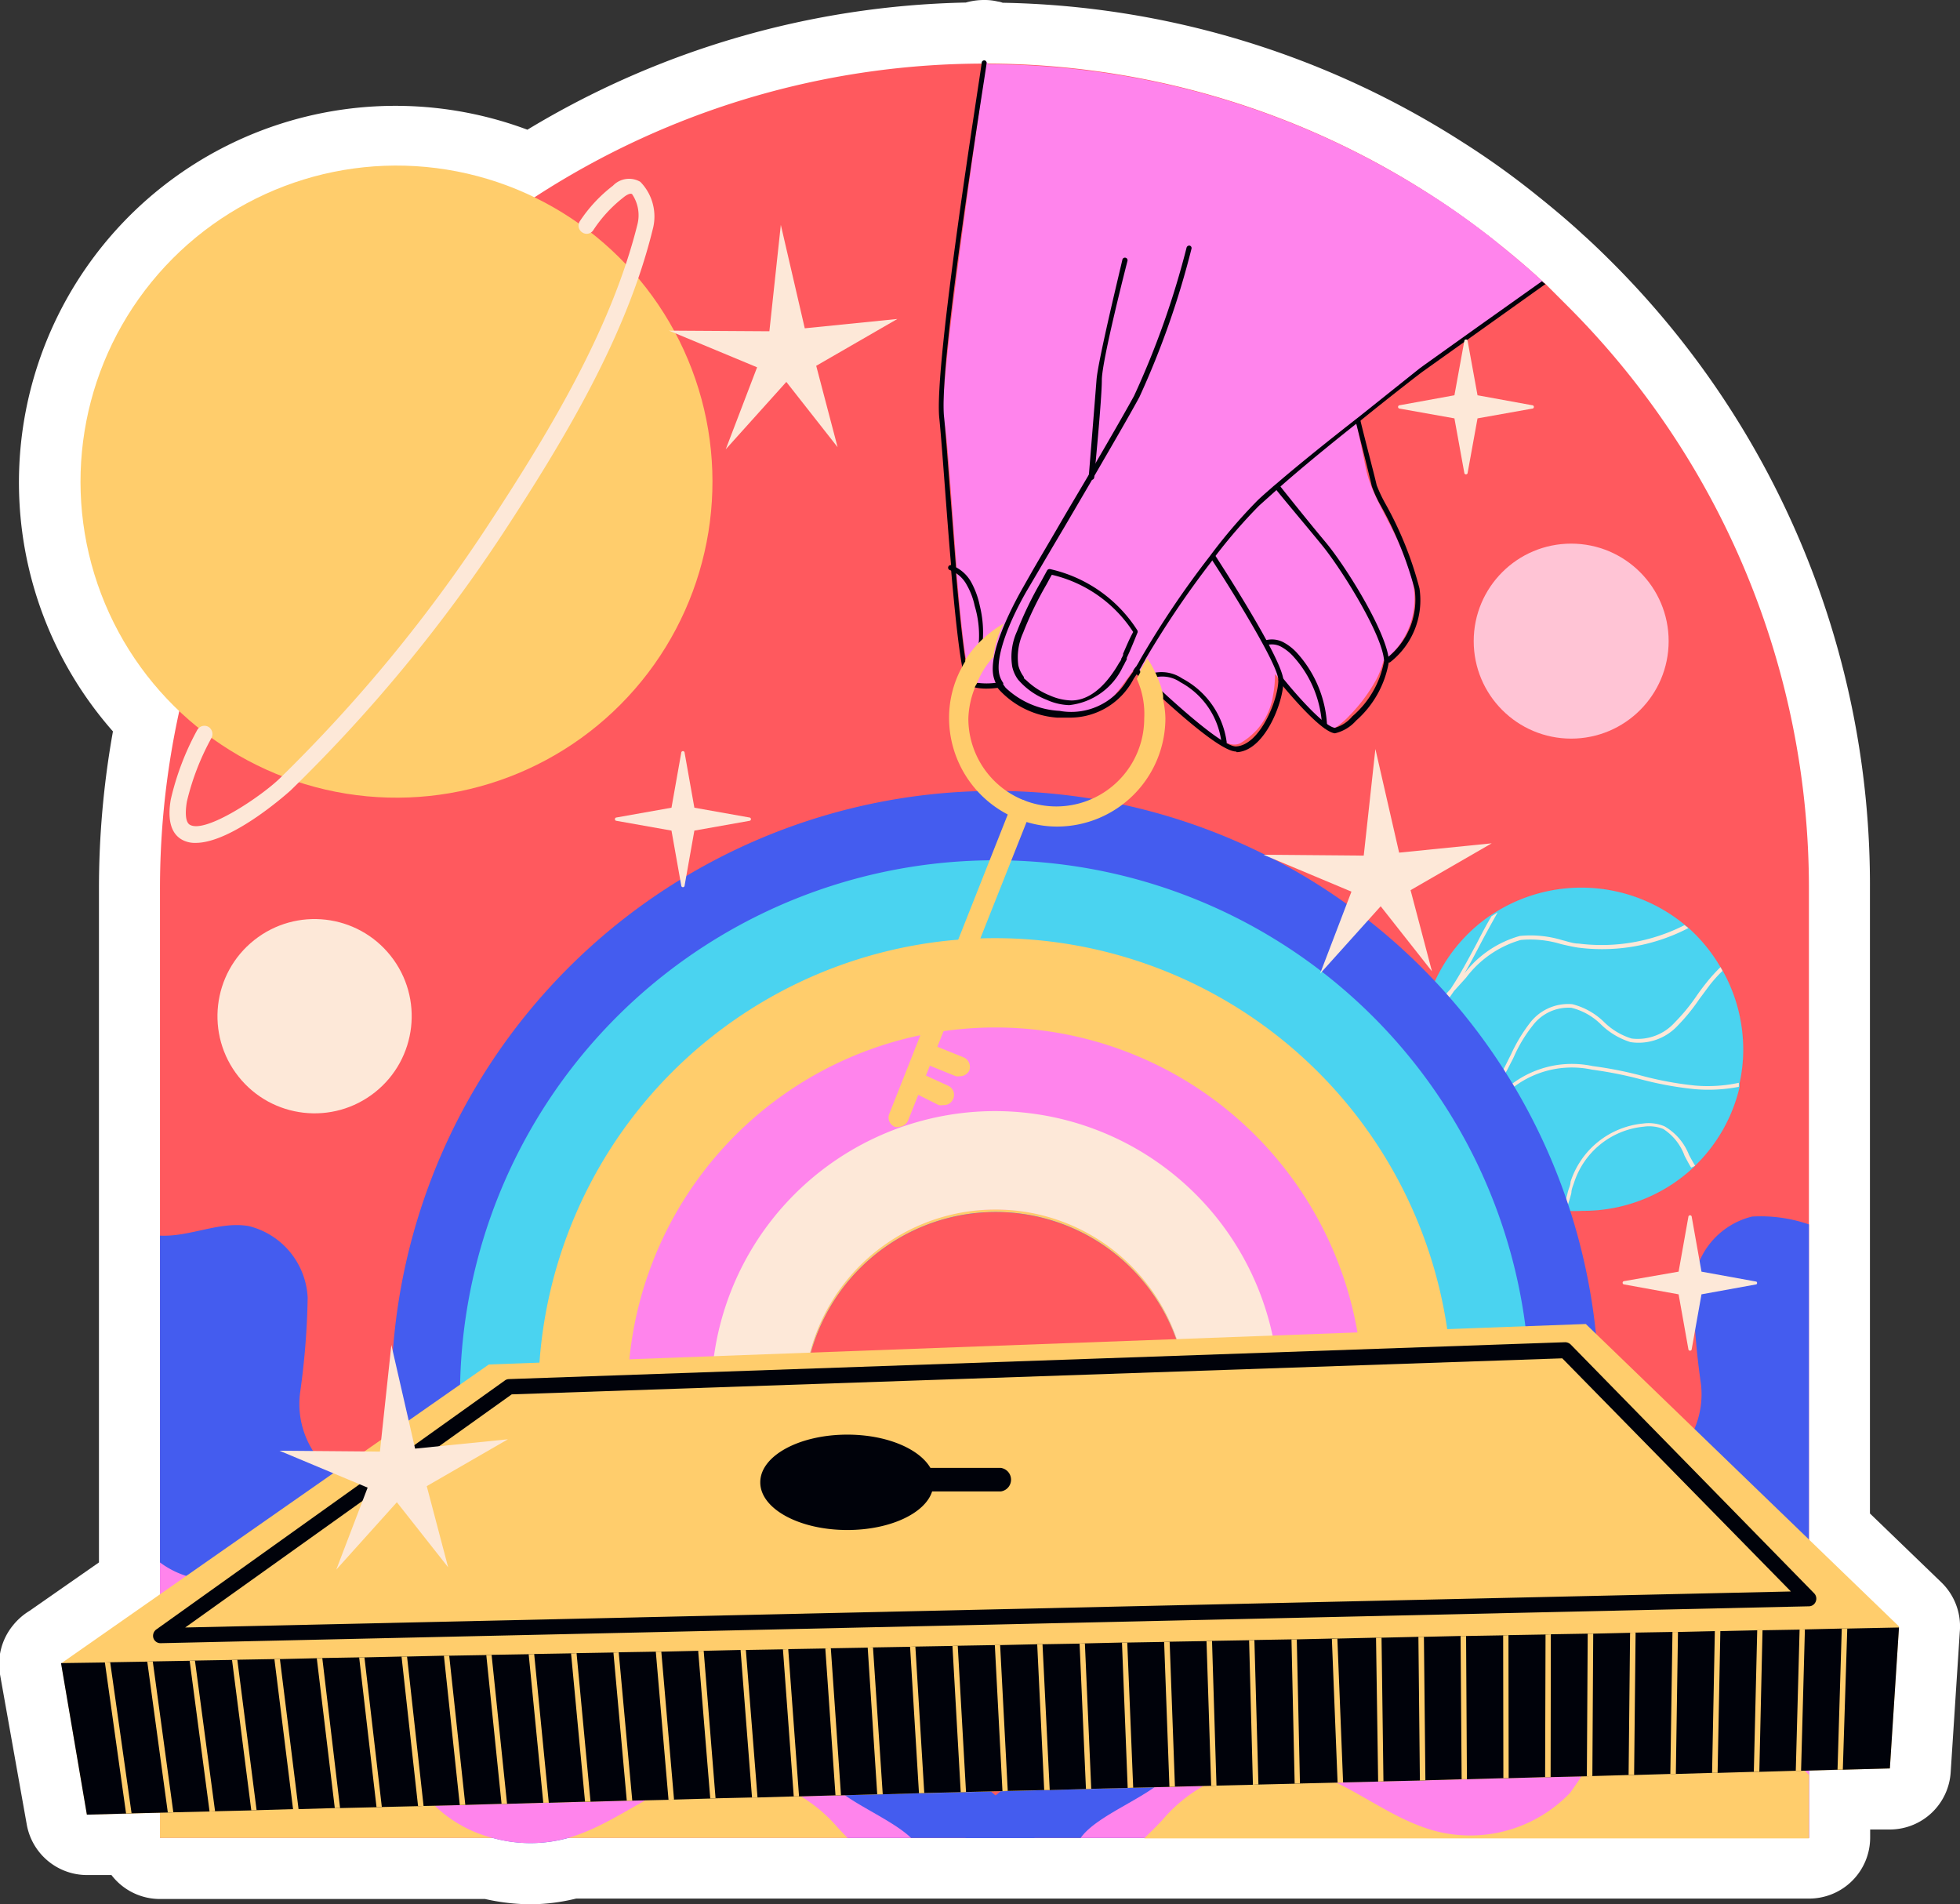
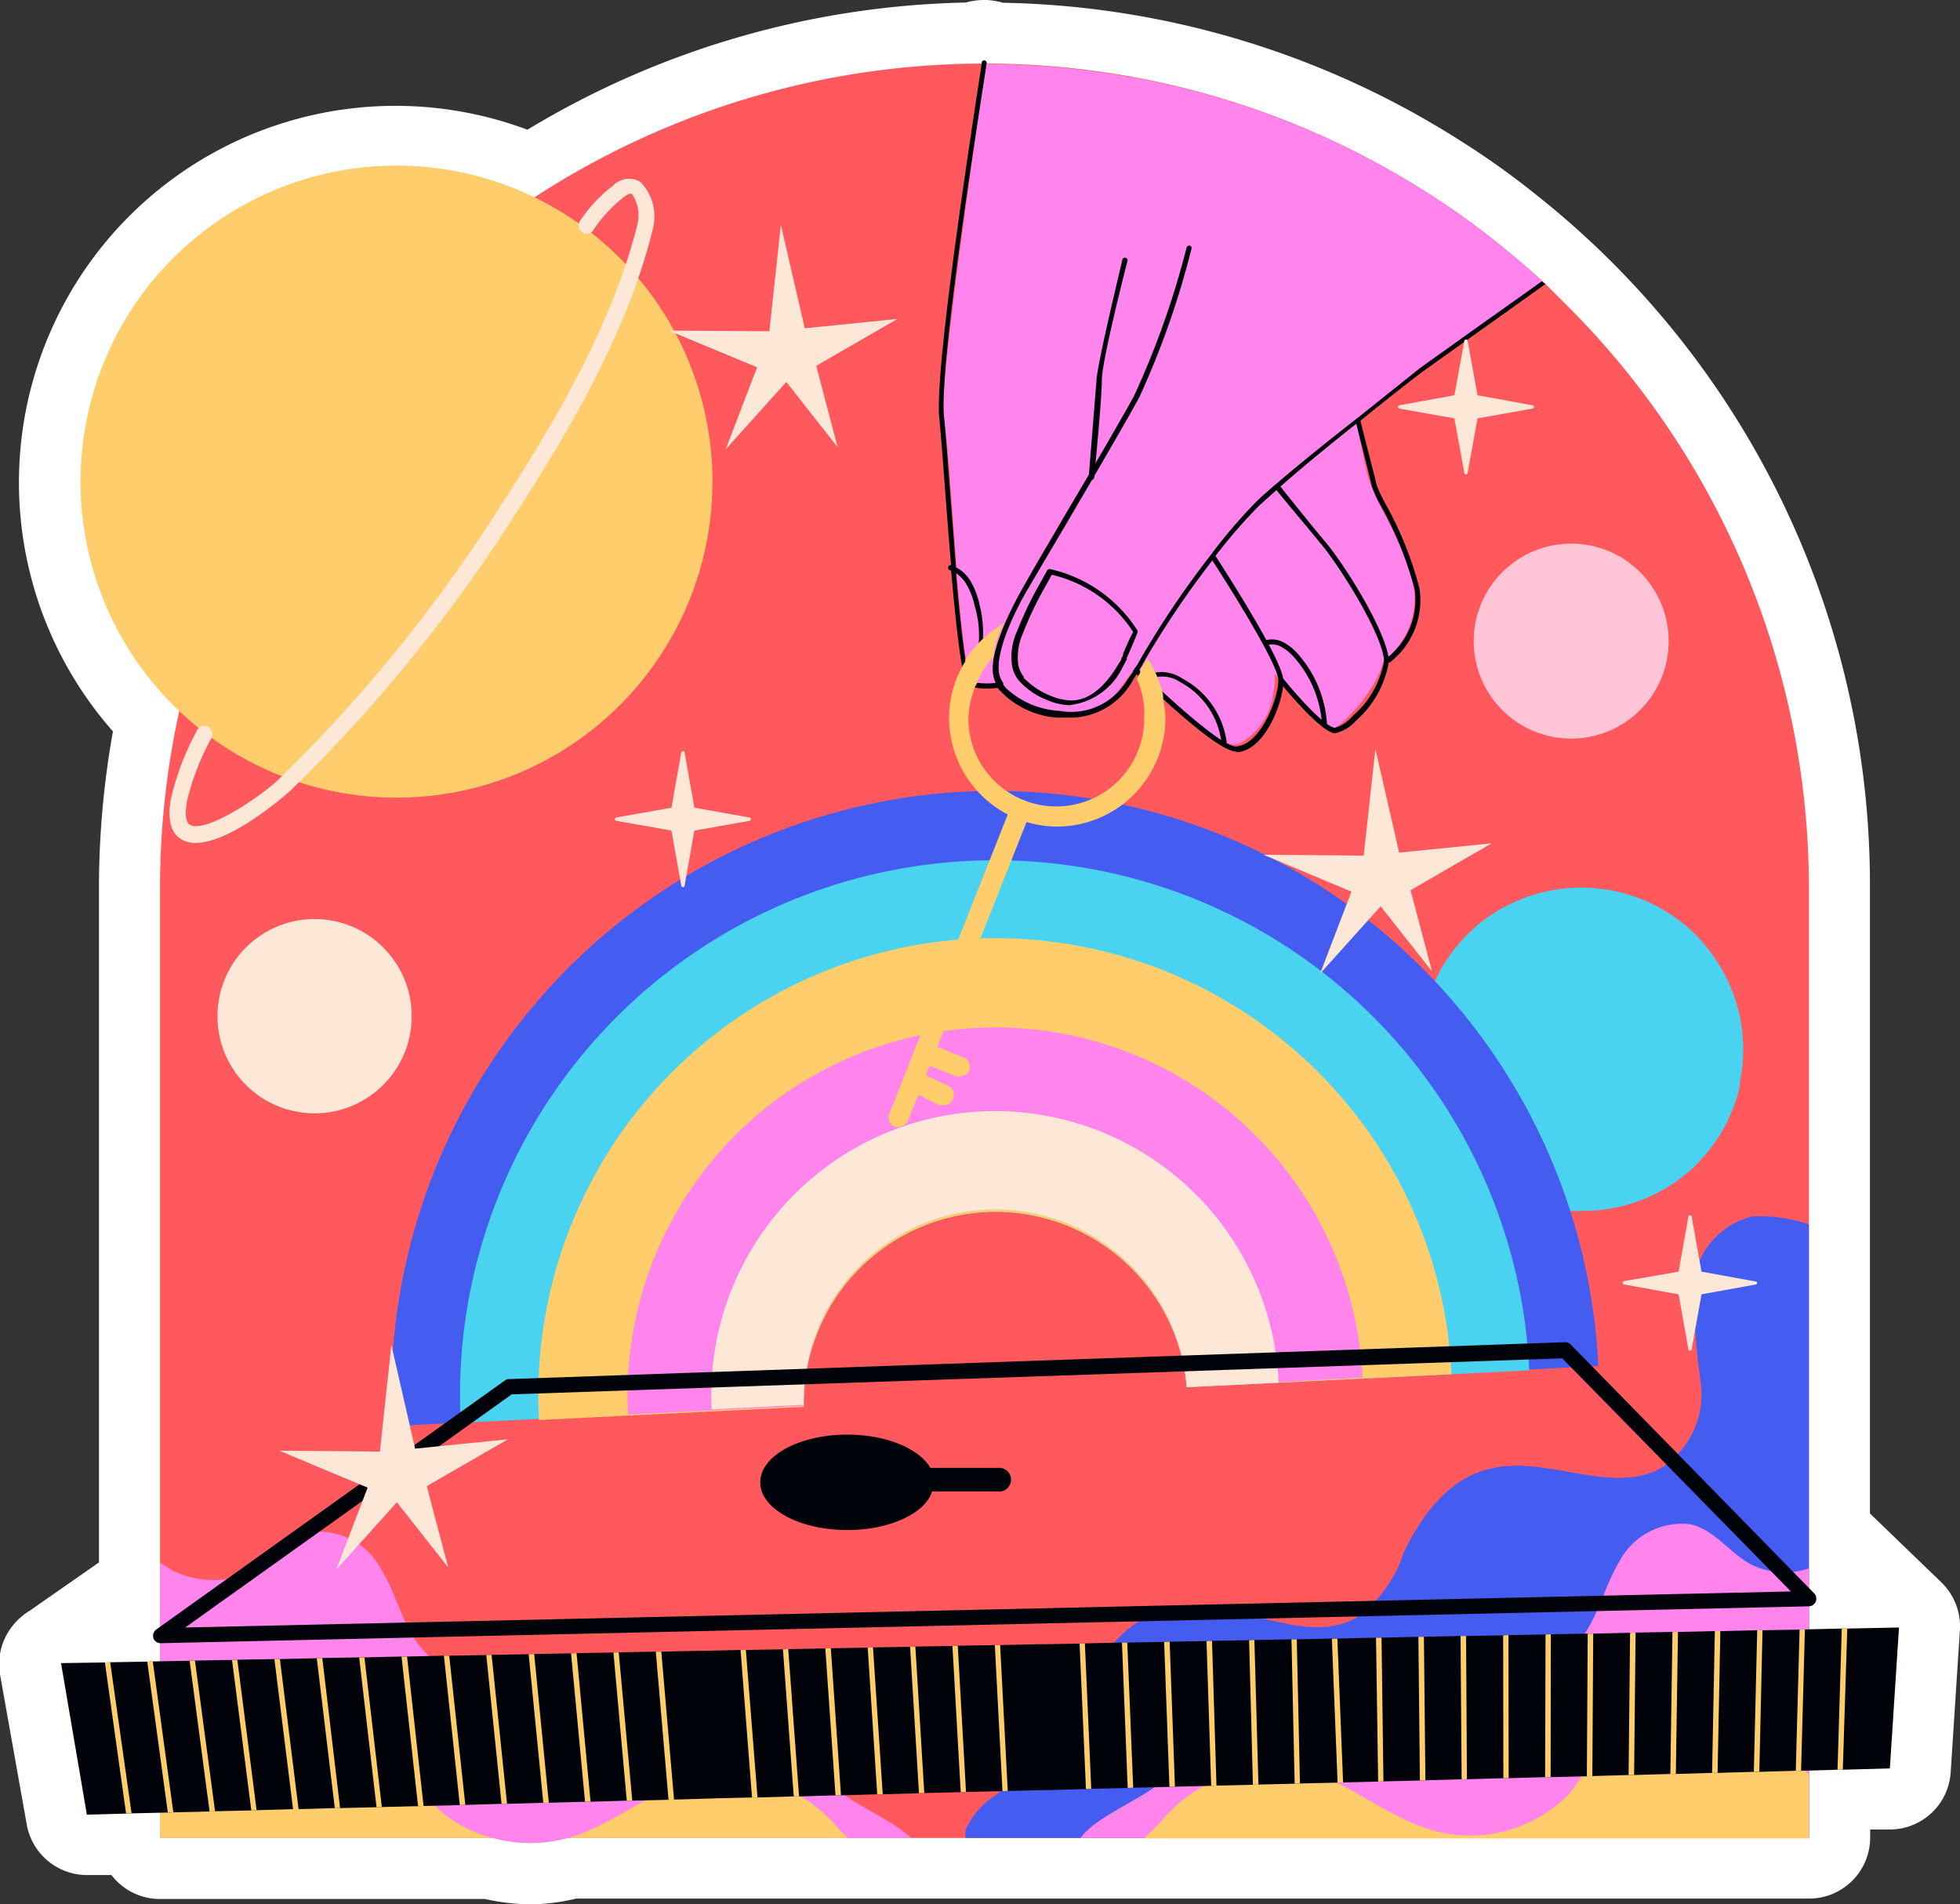
<svg xmlns="http://www.w3.org/2000/svg" viewBox="0 0 92.5 89.85">
  <rect x="0" y="0" width="92.5" height="89.85" fill="#333333" stroke="none" />
  <defs>
    <style>.cls-1{fill:#fff;}.cls-2{fill:#ff595e;}.cls-3{fill:#4ad3f0;}.cls-4{fill:#fde8d8;}.cls-5{fill:#ffc4d5;}.cls-6{fill:#445cef;}.cls-7{fill:#ff84ec;}.cls-8{fill:#ffcd6c;}.cls-9{fill:#00020a;}</style>
  </defs>
  <g id="Слой_2" data-name="Слой 2">
    <g id="Слой_1-2" data-name="Слой 1">
      <path class="cls-1" d="M25.07,89.85a10.05,10.05,0,0,1-2.18-.25H7.55a2.88,2.88,0,0,1-2.29-1.13l-1.16,0a2.89,2.89,0,0,1-2.84-2.4L0,79a2.89,2.89,0,0,1,.62-2.32A3,3,0,0,1,1.4,76l3.27-2.28V41.92a42,42,0,0,1,.66-7.41A17.77,17.77,0,0,1,24.89,6.12a41.61,41.61,0,0,1,20.69-6A3.16,3.16,0,0,1,46.45,0a2.65,2.65,0,0,1,.63.07h0a1.05,1.05,0,0,1,.24.06h0A41.6,41.6,0,0,1,69,6.69a38,38,0,0,1,3.56,2.55c.75.6,1.49,1.22,2.18,1.86l.09.08.12.11c.38.35.75.71,1.11,1.07A41.51,41.51,0,0,1,88.25,41.92V71.41l3.37,3.25A2.89,2.89,0,0,1,92.49,77l-.43,6.62a2.88,2.88,0,0,1-2.8,2.7l-1,0v.38a2.88,2.88,0,0,1-2.88,2.88H27.19A9.32,9.32,0,0,1,25.07,89.85Z" />
      <path class="cls-2" d="M85.37,41.92v44.8H7.55V41.92A38.92,38.92,0,0,1,46.33,3h.25A38.77,38.77,0,0,1,67.4,9.12a36.87,36.87,0,0,1,3.31,2.37c.7.56,1.39,1.14,2.05,1.75l.11.1.07.06,1,1A38.8,38.8,0,0,1,85.37,41.92Z" />
      <path class="cls-3" d="M82.27,49.53a7.31,7.31,0,0,1-.17,1.56,1.06,1.06,0,0,1,0,.19A7.57,7.57,0,0,1,80,55a.8.8,0,0,1-.13.13,7.6,7.6,0,0,1-5.19,2,6.28,6.28,0,0,1-.75,0,.55.55,0,0,1-.18,0A7.53,7.53,0,0,1,69.36,55l-.13-.12a7.07,7.07,0,0,1-1-1.25.67.67,0,0,1-.09-.14,7.56,7.56,0,0,1-1.12-4,9,9,0,0,1,.07-1.05c0-.11,0-.22.06-.33a7.59,7.59,0,0,1,3.22-4.94h0l.29-.18a7.66,7.66,0,0,1,8.83.63l.15.12a7.59,7.59,0,0,1,1.53,1.85,1.1,1.1,0,0,1,.09.14A7.63,7.63,0,0,1,82.27,49.53Z" />
-       <path class="cls-4" d="M79.5,43.65a8.62,8.62,0,0,1-5,.87c-.26,0-.52-.1-.77-.16a5.14,5.14,0,0,0-2-.2,5,5,0,0,0-2.62,1.77c.26-.44.5-.9.74-1.36s.54-1,.83-1.52v0l-.29.18h0c-.25.42-.48.86-.7,1.29-.39.72-.77,1.45-1.23,2.14-.44.49-.87,1-1.29,1.51,0,.11,0,.22-.06.33l.05-.06c.16-.13.31-.28.46-.42a10.1,10.1,0,0,0,1-1.26l.57-.63a4.94,4.94,0,0,1,2.58-1.78,5,5,0,0,1,1.92.2c.26.06.52.12.78.16a8.83,8.83,0,0,0,5.21-.92Zm1.68,2a7.54,7.54,0,0,0-.65.72c-.17.21-.34.44-.49.66a8.79,8.79,0,0,1-1,1.21A2.35,2.35,0,0,1,77,49a3.18,3.18,0,0,1-1.31-.79,3.3,3.3,0,0,0-1.49-.83,2.27,2.27,0,0,0-2,.89,7.65,7.65,0,0,0-.89,1.48l-.21.42a8.85,8.85,0,0,1-2.94,3.38.67.67,0,0,0,.09.14,9,9,0,0,0,3-3.44c.07-.14.15-.28.21-.42a6.68,6.68,0,0,1,.88-1.45,2.11,2.11,0,0,1,1.82-.83,3,3,0,0,1,1.41.8,3.48,3.48,0,0,0,1.38.82,2.52,2.52,0,0,0,2.24-.79,8.89,8.89,0,0,0,1-1.23l.49-.66a6.57,6.57,0,0,1,.61-.68A1.1,1.1,0,0,0,81.18,45.62ZM80,51.22a16.07,16.07,0,0,1-2.58-.48,18.43,18.43,0,0,0-2.26-.44,4.71,4.71,0,0,0-4.54,1.53,6.54,6.54,0,0,0-.7,1.46,7.21,7.21,0,0,1-.3.77c-.06.14-.13.28-.2.43s-.13.26-.19.4l.13.12c.07-.15.15-.3.21-.45s.15-.28.21-.43.21-.52.31-.77a6.1,6.1,0,0,1,.67-1.44,4.55,4.55,0,0,1,4.38-1.45,18.86,18.86,0,0,1,2.24.44,16.22,16.22,0,0,0,2.61.48,7.56,7.56,0,0,0,2.07-.11,1.06,1.06,0,0,0,0-.19A7,7,0,0,1,80,51.22Zm-1.45,1.92a1.93,1.93,0,0,0-1-.13,4,4,0,0,0-3.43,2.75c0,.16-.09.33-.13.49a5,5,0,0,1-.26.83.55.55,0,0,0,.18,0,6.77,6.77,0,0,0,.25-.8c0-.17.08-.33.13-.49a3.84,3.84,0,0,1,3.28-2.63,1.8,1.8,0,0,1,.93.11,2.53,2.53,0,0,1,1,1.26c.1.19.2.38.31.56A.8.8,0,0,0,80,55c-.1-.16-.2-.34-.29-.51A2.68,2.68,0,0,0,78.55,53.14Z" />
      <circle class="cls-4" cx="15.01" cy="48.03" r="4.6" transform="matrix(0.78, -0.62, 0.62, 0.78, -26.64, 19.79)" />
      <circle class="cls-5" cx="74.15" cy="30.25" r="4.6" />
      <path class="cls-6" d="M85.37,57.77V86.72H45.57a1.15,1.15,0,0,1,0-.37A3.63,3.63,0,0,1,47,84.7l.56-.46a14.15,14.15,0,0,0,2.6-3c1.25-2,2.35-4.85,5.24-5.38s6.05,1.84,8.56.5a6,6,0,0,0,2.28-3.09c.84-1.75,2.14-3.58,4.21-4,2.62-.57,5.62,1.28,7.94,0a4.13,4.13,0,0,0,1.88-4,35.75,35.75,0,0,1-.36-4.49,3.65,3.65,0,0,1,2.78-3.38A7,7,0,0,1,85.37,57.77Z" />
      <path class="cls-7" d="M85.37,74V86.72H51c.75-1.07,3.11-1.88,4.08-2.89,1.21-1.25,2.07-2.74,3.27-4a6.49,6.49,0,0,1,4.73-2.27c2,.07,3.63,1.39,5.56,1.81a6.12,6.12,0,0,0,6.12-2.25c.73-1.07,1-2.34,1.66-3.44a3.34,3.34,0,0,1,3.36-1.76c1.16.27,1.84,1.35,2.87,1.9A3.58,3.58,0,0,0,85.37,74Z" />
      <path class="cls-8" d="M85.37,83.74v3H54c.31-.31.6-.59.85-.86a7.17,7.17,0,0,1,5.68-2.54c2.72.24,4.72,2.45,7.36,3.09a6.53,6.53,0,0,0,6.21-1.84,24.66,24.66,0,0,0,2.11-3.52,4.39,4.39,0,0,1,3.46-2.26c2.08,0,3.36,1.94,4.49,3.52A11.56,11.56,0,0,0,85.37,83.74Z" />
-       <path class="cls-6" d="M48.82,86.72h-22l-.28.07a6.63,6.63,0,0,1-3.28-.07H7.55V58.3h0c1.42.07,2.8-.69,4.19-.45a3.66,3.66,0,0,1,2.78,3.38,35.9,35.9,0,0,1-.36,4.5,4.14,4.14,0,0,0,1.88,4c2.32,1.23,5.33-.61,8-.05,2.07.45,3.36,2.28,4.19,4a6.09,6.09,0,0,0,2.29,3.1c2.51,1.33,5.69-1,8.56-.5s4,3.35,5.24,5.38a13.82,13.82,0,0,0,2.6,3l.09.08C47.61,85.26,48.62,85.93,48.82,86.72Z" />
      <path class="cls-7" d="M43,86.72H26.81l-.28.07a6.63,6.63,0,0,1-3.28-.07H7.55v-13a4.18,4.18,0,0,0,4.18.48c1-.54,1.71-1.63,2.88-1.9A3.33,3.33,0,0,1,18,74.06c.67,1.09.93,2.36,1.67,3.43a6.07,6.07,0,0,0,6.11,2.25c1.93-.41,3.58-1.74,5.56-1.8A6.42,6.42,0,0,1,36,80.21c1.19,1.26,2.06,2.76,3.27,4C40.15,85.1,42.07,85.83,43,86.72Z" />
      <path class="cls-8" d="M23.25,86.72H7.55V85.39a11.58,11.58,0,0,0,2.71-2.7c1.12-1.57,2.41-3.53,4.5-3.51a4.32,4.32,0,0,1,3.44,2.25A25.2,25.2,0,0,0,20.32,85,6.13,6.13,0,0,0,23.25,86.72Z" />
      <path class="cls-8" d="M40,86.72H26.81c2.5-.72,4.46-2.79,7.09-3a7.2,7.2,0,0,1,5.67,2.55Z" />
      <circle class="cls-8" cx="18.62" cy="22.74" r="14.87" transform="matrix(0.16, -0.99, 0.99, 0.16, -6.78, 37.52)" />
      <path class="cls-4" d="M9.23,39.77a1.26,1.26,0,0,1-.62-.14c-.53-.28-.72-.93-.55-1.91a12.77,12.77,0,0,1,1.25-3.28.39.39,0,0,1,.52-.15.4.4,0,0,1,.15.53,11.83,11.83,0,0,0-1.16,3c-.1.6-.05,1,.15,1.1.75.41,3.37-1.35,4.25-2.21a71.37,71.37,0,0,0,9.86-12c2.92-4.45,5.78-9.23,7-14.11a1.77,1.77,0,0,0-.25-1.44c-.1-.07-.32.08-.4.15A6.39,6.39,0,0,0,28,10.86a.37.37,0,0,1-.53.1.38.38,0,0,1-.1-.53,6.88,6.88,0,0,1,1.56-1.67,1.05,1.05,0,0,1,1.29-.18,2.34,2.34,0,0,1,.58,2.26c-1.23,5-4.13,9.85-7.08,14.35a72.54,72.54,0,0,1-10,12.1S11,39.77,9.23,39.77Z" />
      <path class="cls-6" d="M45.58,37.35A28.52,28.52,0,0,0,18.5,67.23v.06l19.44-1v-.06A9.05,9.05,0,0,1,56,65.39v.06l19.43-1v-.07A28.52,28.52,0,0,0,45.58,37.35Z" />
      <path class="cls-3" d="M45.74,40.62a25.24,25.24,0,0,0-24,26.45v.06l16.18-.8v-.06A9.05,9.05,0,0,1,56,65.39v.06l16.17-.79v-.07A25.23,25.23,0,0,0,45.74,40.62Z" />
      <path class="cls-8" d="M45.92,44.29a21.57,21.57,0,0,0-20.49,22.6V67l12.51-.62v-.06A9.05,9.05,0,0,1,56,65.39v.06l12.5-.61v-.07A21.57,21.57,0,0,0,45.92,44.29Z" />
      <path class="cls-7" d="M46.12,48.5A17.36,17.36,0,0,0,29.64,66.68v.06l8.29-.41v-.06A9.05,9.05,0,0,1,56,65.39v.06L64.3,65V65A17.35,17.35,0,0,0,46.12,48.5Z" />
      <path class="cls-4" d="M46.32,52.44a13.41,13.41,0,0,0-12.74,14v.06l4.35-.22v-.06A9.05,9.05,0,0,1,56,65.39v.06l4.34-.21v-.07A13.4,13.4,0,0,0,46.32,52.44Z" />
-       <polygon class="cls-8" points="89.62 76.74 89.62 76.79 89.19 83.44 4.1 85.62 2.97 78.98 2.89 78.48 23.07 64.38 74.84 62.47 89.62 76.74" />
      <polygon class="cls-9" points="89.62 76.79 89.19 83.44 86.97 83.5 86.72 83.5 85 83.55 84.75 83.55 83.03 83.6 82.77 83.6 81.06 83.65 80.8 83.65 79.09 83.7 78.83 83.7 77.12 83.75 76.86 83.75 75.15 83.8 74.89 83.81 73.18 83.85 72.92 83.85 71.2 83.9 70.95 83.9 69.23 83.95 68.98 83.95 67.27 84 67.01 84.01 65.29 84.05 65.04 84.06 63.33 84.1 63.07 84.11 61.35 84.15 61.1 84.16 59.39 84.2 59.13 84.21 57.41 84.25 57.16 84.26 55.45 84.3 55.19 84.31 53.48 84.35 53.22 84.36 51.5 84.4 51.25 84.41 49.54 84.46 49.28 84.46 47.56 84.5 47.31 84.51 45.59 84.55 45.34 84.56 43.62 84.6 43.37 84.61 41.66 84.66 41.4 84.66 39.69 84.71 39.43 84.71 37.71 84.76 37.46 84.76 35.75 84.81 35.49 84.81 33.77 84.85 33.52 84.86 31.81 84.91 31.55 84.92 29.84 84.96 29.58 84.96 27.87 85.01 27.61 85.01 25.9 85.06 25.64 85.06 23.93 85.11 23.67 85.11 21.96 85.16 21.7 85.17 19.99 85.21 19.73 85.22 18.02 85.26 17.77 85.27 16.05 85.31 15.8 85.31 14.09 85.36 13.83 85.36 12.11 85.41 11.86 85.42 10.15 85.46 9.89 85.47 8.18 85.51 7.92 85.52 6.21 85.56 5.95 85.57 4.1 85.62 2.88 78.47 4.95 78.44 5.2 78.43 6.95 78.4 7.21 78.39 8.95 78.36 9.2 78.35 10.95 78.32 11.2 78.31 12.95 78.28 13.21 78.28 14.95 78.24 15.21 78.23 16.95 78.2 17.2 78.2 18.95 78.16 19.21 78.16 20.95 78.12 21.2 78.12 22.95 78.09 23.2 78.08 24.95 78.05 25.21 78.04 26.95 78.01 27.21 78 28.95 77.97 29.2 77.96 30.95 77.93 31.21 77.93 32.95 77.89 33.21 77.89 34.95 77.85 35.2 77.85 36.95 77.82 37.2 77.81 38.95 77.78 39.21 77.77 40.95 77.74 41.2 77.73 42.95 77.7 43.2 77.69 44.95 77.66 45.2 77.65 46.95 77.62 47.2 77.62 48.95 77.58 49.2 77.58 50.95 77.55 51.2 77.54 52.95 77.5 53.2 77.5 54.94 77.47 55.2 77.46 56.94 77.43 57.2 77.42 58.95 77.39 59.2 77.38 60.95 77.35 61.2 77.35 62.94 77.31 63.19 77.31 64.94 77.27 65.2 77.27 66.94 77.23 67.2 77.23 68.93 77.19 69.19 77.19 70.94 77.16 71.19 77.15 72.94 77.12 73.19 77.11 74.93 77.08 75.19 77.08 76.93 77.04 77.19 77.03 78.93 77 79.19 77 80.93 76.96 81.19 76.96 82.93 76.92 83.18 76.92 84.93 76.89 85.18 76.88 86.92 76.84 87.18 76.84 89.62 76.79" />
      <polygon class="cls-8" points="6.21 85.56 5.95 85.57 4.95 78.44 5.2 78.43 6.21 85.56" />
      <polygon class="cls-8" points="8.18 85.51 7.92 85.52 6.95 78.4 7.21 78.39 8.18 85.51" />
      <polygon class="cls-8" points="10.15 85.46 9.89 85.47 8.95 78.36 9.2 78.35 10.15 85.46" />
      <polygon class="cls-8" points="12.11 85.41 11.86 85.42 10.95 78.32 11.2 78.31 12.11 85.41" />
      <polygon class="cls-8" points="14.09 85.36 13.83 85.36 12.95 78.28 13.21 78.28 14.09 85.36" />
      <polygon class="cls-8" points="16.05 85.31 15.8 85.31 14.95 78.24 15.21 78.23 16.05 85.31" />
      <polygon class="cls-8" points="18.02 85.26 17.77 85.27 16.95 78.2 17.2 78.2 18.02 85.26" />
      <polygon class="cls-8" points="19.99 85.21 19.73 85.22 18.95 78.16 19.21 78.16 19.99 85.21" />
      <polygon class="cls-8" points="21.96 85.16 21.7 85.17 20.95 78.12 21.2 78.12 21.96 85.16" />
      <polygon class="cls-8" points="23.93 85.11 23.67 85.11 22.95 78.09 23.2 78.08 23.93 85.11" />
      <polygon class="cls-8" points="25.9 85.06 25.64 85.06 24.95 78.05 25.21 78.04 25.9 85.06" />
      <polygon class="cls-8" points="27.87 85.01 27.61 85.01 26.95 78.01 27.21 78 27.87 85.01" />
      <polygon class="cls-8" points="29.84 84.96 29.58 84.96 28.95 77.97 29.2 77.96 29.84 84.96" />
      <polygon class="cls-8" points="31.81 84.91 31.55 84.92 30.95 77.93 31.21 77.93 31.81 84.91" />
-       <polygon class="cls-8" points="33.77 84.85 33.52 84.86 32.95 77.89 33.21 77.89 33.77 84.85" />
      <polygon class="cls-8" points="35.75 84.81 35.49 84.81 34.95 77.85 35.2 77.85 35.75 84.81" />
      <polygon class="cls-8" points="37.71 84.76 37.46 84.76 36.95 77.82 37.2 77.81 37.71 84.76" />
      <polygon class="cls-8" points="39.69 84.71 39.43 84.71 38.95 77.78 39.21 77.77 39.69 84.71" />
      <polygon class="cls-8" points="41.66 84.66 41.4 84.66 40.95 77.74 41.2 77.73 41.66 84.66" />
      <polygon class="cls-8" points="43.62 84.6 43.37 84.61 42.95 77.7 43.2 77.69 43.62 84.6" />
      <polygon class="cls-8" points="45.59 84.55 45.34 84.56 44.95 77.66 45.2 77.65 45.59 84.55" />
      <polygon class="cls-8" points="47.56 84.5 47.31 84.51 46.95 77.62 47.2 77.62 47.56 84.5" />
-       <polygon class="cls-8" points="49.54 84.46 49.28 84.46 48.95 77.58 49.2 77.58 49.54 84.46" />
      <polygon class="cls-8" points="51.5 84.4 51.25 84.41 50.95 77.55 51.2 77.54 51.5 84.4" />
      <polygon class="cls-8" points="53.48 84.35 53.22 84.36 52.95 77.5 53.2 77.5 53.48 84.35" />
      <polygon class="cls-8" points="55.45 84.3 55.19 84.31 54.94 77.47 55.2 77.46 55.45 84.3" />
      <polygon class="cls-8" points="57.41 84.25 57.16 84.26 56.94 77.43 57.2 77.42 57.41 84.25" />
      <polygon class="cls-8" points="59.39 84.2 59.13 84.21 58.95 77.39 59.2 77.38 59.39 84.2" />
      <polygon class="cls-8" points="61.35 84.15 61.1 84.16 60.95 77.35 61.2 77.35 61.35 84.15" />
      <rect class="cls-8" x="63" y="77.31" width="0.26" height="6.8" transform="translate(-3.17 2.58) rotate(-2.28)" />
      <polygon class="cls-8" points="65.29 84.05 65.04 84.06 64.94 77.27 65.2 77.27 65.29 84.05" />
      <polygon class="cls-8" points="67.27 84 67.01 84.01 66.94 77.23 67.2 77.23 67.27 84" />
      <polygon class="cls-8" points="69.23 83.95 68.98 83.95 68.93 77.19 69.19 77.19 69.23 83.95" />
      <polygon class="cls-8" points="71.2 83.9 70.95 83.9 70.94 77.16 71.19 77.15 71.2 83.9" />
      <polygon class="cls-8" points="73.19 77.11 73.18 83.85 72.92 83.85 72.94 77.12 73.19 77.11" />
      <polygon class="cls-8" points="75.19 77.08 75.15 83.8 74.89 83.81 74.93 77.08 75.19 77.08" />
      <polygon class="cls-8" points="77.19 77.03 77.12 83.75 76.86 83.75 76.93 77.04 77.19 77.03" />
      <polygon class="cls-8" points="79.19 77 79.09 83.7 78.83 83.7 78.93 77 79.19 77" />
      <polygon class="cls-8" points="81.19 76.96 81.06 83.65 80.8 83.65 80.93 76.96 81.19 76.96" />
      <polygon class="cls-8" points="83.18 76.92 83.03 83.6 82.77 83.6 82.93 76.92 83.18 76.92" />
      <polygon class="cls-8" points="85.18 76.88 85 83.55 84.75 83.55 84.93 76.89 85.18 76.88" />
      <polygon class="cls-8" points="87.18 76.84 86.97 83.5 86.72 83.5 86.92 76.84 87.18 76.84" />
      <path class="cls-9" d="M7.58,77.53a.35.35,0,0,1-.34-.24.37.37,0,0,1,.14-.41L23.82,65.14a.34.34,0,0,1,.19-.07l49.85-1.74a.39.39,0,0,1,.27.11L85.62,75.18a.36.36,0,0,1,.07.39.35.35,0,0,1-.32.22L7.59,77.53ZM24.15,65.79l-15.41,11,75.78-1.7-10.79-11Z" />
      <path class="cls-9" d="M47.27,69.26H43.91c-.53-.91-2.08-1.57-3.92-1.57-2.27,0-4.11,1-4.11,2.25s1.84,2.25,4.11,2.25c2,0,3.67-.78,4-1.82h3.24a.56.56,0,0,0,0-1.11Z" />
      <path class="cls-7" d="M72.87,13.34l-4.08,2.78-1.62,1.1L64,19.35s0,.08,0,.23h0a.11.11,0,0,0,0,.05.43.43,0,0,1,0,.11c0,.05,0,.1,0,.15.1.47.26,1.22.45,2.16.33,1.64,1.55,2.94,2.2,5.31a3.69,3.69,0,0,1-1.27,3.76.35.35,0,0,0-.09.07s0,0,0,0a4.09,4.09,0,0,1-.37.93l0,0a7.9,7.9,0,0,1-1.17,1.58l-.06.06a3.61,3.61,0,0,1-.68.58c-.11.06-.29,0-.51-.15h0l-.23-.16a15.9,15.9,0,0,1-1.82-1.89,2.22,2.22,0,0,1-.18-.22.59.59,0,0,0-.1-.11h0a5,5,0,0,1-.09,1,3.17,3.17,0,0,1-.74,1.6,3.42,3.42,0,0,1-.81.66.69.69,0,0,1-.57,0,.76.76,0,0,1-.18-.06,1.06,1.06,0,0,1-.25-.11,14.3,14.3,0,0,1-2.79-2.17c-.24-.22-.49-.46-.72-.7L54,32a2.29,2.29,0,0,1-.27-.27l0,0-.14-.14a0,0,0,0,1,0,0q-.22-.21-.42-.42L53,30.91c-.47-.49-.89-.94-1.21-1.3h0L51,28.83l0,.05a1.84,1.84,0,0,0-.09.25A5.46,5.46,0,0,1,49,31.62a5,5,0,0,1-.67.37l-.23.1a4.44,4.44,0,0,1-.71.19l-.16,0-.1,0a3.3,3.3,0,0,1-.86,0l-.19-.05a.7.7,0,0,1-.26-.13l0,0h0a1,1,0,0,1-.12-.28,1,1,0,0,0,0-.14c0-.13-.06-.28-.09-.44-.17-1-.32-2.56-.47-4.26a2.46,2.46,0,0,0,0-.28c-.24-3.07-.44-6.39-.61-6.91-.33-1,2-16.76,2-16.76l0-.11a.11.11,0,0,1,.09.11A38.77,38.77,0,0,1,67.4,9.12a36.87,36.87,0,0,1,3.31,2.37c.7.56,1.39,1.14,2.05,1.75Z" />
      <path class="cls-9" d="M49,31.82a4.1,4.1,0,0,1-.55.3,1.57,1.57,0,0,1-.23.09,4.48,4.48,0,0,1-.71.22l-.13,0-.13,0a4.18,4.18,0,0,1-.68.06,2.55,2.55,0,0,1-.59-.06,1,1,0,0,1-.26-.1c-.11-.06-.22-.37-.32-.92-.16-.88-.33-2.4-.52-4.59v-.22c-.09-1-.18-2.2-.28-3.52s-.2-2.66-.27-3.34c-.27-2.49,1.91-16,2-16.78h0a.12.12,0,0,1,.14-.11h0a.11.11,0,0,1,.09.11V3c0,.14-2.31,14.26-2,16.73.07.69.16,1.92.27,3.35.08,1,.18,2.33.28,3.6a2.46,2.46,0,0,1,0,.28c.14,1.62.3,3.18.45,4.16,0,.18.06.33.08.46s0,.15,0,.21a1.65,1.65,0,0,0,.08.26h0a.19.19,0,0,0,0,.09,1,1,0,0,0,.23.08,1.2,1.2,0,0,0,.2,0,3.28,3.28,0,0,0,.82,0l.1,0,.16,0A3.64,3.64,0,0,0,48,32a1.57,1.57,0,0,0,.23-.09,2.93,2.93,0,0,0,.58-.31.12.12,0,0,1,.14,0l0,0A.13.13,0,0,1,49,31.82Z" />
      <path class="cls-9" d="M58.34,35.46c-1.28,0-7-5.92-7.67-6.6a.12.12,0,1,1,.17-.17c2.53,2.63,6.6,6.53,7.49,6.53h0c1.14-.06,2-2.23,2-3.13,0-.73-2.33-4.45-3.23-5.82a.12.12,0,1,1,.2-.14c.13.21,3.27,5,3.27,6s-.88,3.3-2.2,3.36Z" />
      <path class="cls-9" d="M63,34.6h0c-.7-.07-2.43-2.2-2.63-2.44a.12.12,0,0,1,0-.17.12.12,0,0,1,.17,0c.74.92,2,2.31,2.46,2.35a1.65,1.65,0,0,0,.82-.54,4.47,4.47,0,0,0,1.5-2.61c-.06-1.22-2-4.33-2.94-5.48S60.11,23,60.1,22.93a.12.12,0,0,1,.19-.15s1.27,1.61,2.26,2.79,2.94,4.34,3,5.63A4.74,4.74,0,0,1,64,34,1.91,1.91,0,0,1,63,34.6Z" />
      <path class="cls-9" d="M65.56,31.26a.14.14,0,0,1-.1-.05.12.12,0,0,1,0-.17,3.48,3.48,0,0,0,1.3-3.25,17.09,17.09,0,0,0-1.59-3.92,5.75,5.75,0,0,1-.43-.93c-.09-.42-.79-3.18-.8-3.21a.12.12,0,1,1,.23-.06c0,.12.71,2.8.8,3.22a6.63,6.63,0,0,0,.41.87,16.81,16.81,0,0,1,1.61,4,3.71,3.71,0,0,1-1.39,3.49A.11.11,0,0,1,65.56,31.26Z" />
      <path class="cls-9" d="M57.77,35.18a.13.13,0,0,1-.12-.11,3.74,3.74,0,0,0-1.94-2.88,1.5,1.5,0,0,0-1.53-.11.12.12,0,0,1-.17,0,.13.13,0,0,1,0-.17,1.74,1.74,0,0,1,1.78.1A4,4,0,0,1,57.89,35a.12.12,0,0,1-.1.14Z" />
      <path class="cls-9" d="M62.51,34.32a.12.12,0,0,1-.12-.12A5.24,5.24,0,0,0,61.06,31a2.21,2.21,0,0,0-.59-.48.92.92,0,0,0-.7-.08.11.11,0,0,1-.15-.07.12.12,0,0,1,.07-.15,1.17,1.17,0,0,1,.89.09,2.43,2.43,0,0,1,.66.53,5.5,5.5,0,0,1,1.39,3.41.12.12,0,0,1-.12.12Z" />
      <path class="cls-9" d="M45.72,31.82a.11.11,0,0,1-.07,0,.12.12,0,0,1,0-.17,2.6,2.6,0,0,0,.55-1.44A4.83,4.83,0,0,0,46,28.59a3.37,3.37,0,0,0-.38-1,1.49,1.49,0,0,0-.79-.69.12.12,0,0,1,.07-.23,1.76,1.76,0,0,1,.93.79,4,4,0,0,1,.41,1.12,5.24,5.24,0,0,1,.14,1.66,2.78,2.78,0,0,1-.6,1.57A.14.14,0,0,1,45.72,31.82Z" />
      <path class="cls-7" d="M71.72,13.88l-2,1.49,0,0-.93.72c-1.37,1.05-3,2.33-4.58,3.55l-.09.07-.12.1c-1.45,1.14-2.78,2.22-3.68,3l-.18.16-.5.45a23.07,23.07,0,0,0-2.32,2.74l-.15.21c-1.28,1.72-2.58,3.69-3.55,5.08l-.06.07-.08.12-.32.44s0,0,0,0c-.16.22-.31.42-.45.59-1.34,1.7-4.14,1-5.35-.25l-.14-.15,0,0s0,0,0,0c-.52-.7.32-2.88,1.48-5.22.89-1.79,2-3.68,2.76-5.06.09-.18.19-.34.28-.5l.34-.59a104.29,104.29,0,0,0,4.23-10.06L67.4,9.12a36.87,36.87,0,0,1,3.31,2.37Z" />
      <path class="cls-9" d="M72.94,13.4l-5.85,4.17s-1.31,1-2.85,2.25l-.08.07L64,20c-1.26,1-2.64,2.13-3.62,3l-.18.16-.78.7a24.61,24.61,0,0,0-2.1,2.43l-.15.21a43.91,43.91,0,0,0-3.11,4.6,1.62,1.62,0,0,1-.1.18c-.07.13-.14.26-.22.38a.41.41,0,0,0-.05.09l-.09.13-.1.15a3.38,3.38,0,0,1-3,1.83l-.61,0a4.12,4.12,0,0,1-2.73-1.31.72.72,0,0,1-.11-.15l0-.06a1.59,1.59,0,0,1-.16-.41c-.26-1.11.84-3.23,1.32-4.09l.42-.74c.34-.6.82-1.4,1.33-2.28s.92-1.56,1.39-2.36c.09-.15.18-.32.28-.48.74-1.27,1.44-2.48,1.89-3.3A40.45,40.45,0,0,0,56,11.68a.13.13,0,0,1,.15-.09.12.12,0,0,1,.08.15,40.22,40.22,0,0,1-2.46,7c-.5.92-1.31,2.31-2.15,3.76l-.1.17-1.3,2.22c-.79,1.33-1.46,2.48-1.77,3-1,1.75-1.45,3.21-1.29,3.92a1.14,1.14,0,0,0,.19.42.13.13,0,0,0,0,.07l.11.15A4,4,0,0,0,50,33.54a3.07,3.07,0,0,0,3.18-1.43s0,0,0,0,.2-.28.31-.44a1,1,0,0,1,.08-.14.56.56,0,0,0,.05-.08c.06-.1.13-.21.19-.33a43.38,43.38,0,0,1,3.28-4.87l.12-.16a25.06,25.06,0,0,1,2.1-2.44c.19-.19.47-.43.8-.72l.18-.15c1-.86,2.42-2,3.7-3l.13-.1,0,0L67,17.38l.22-.16,2.55-1.82,0,0,3-2.13.11.1Z" />
      <path class="cls-9" d="M53.67,29.73a6.59,6.59,0,0,0-4.12-2.88.14.14,0,0,0-.13.06l-.3.55A17,17,0,0,0,48,29.78a2.89,2.89,0,0,0-.23,1.67A1.64,1.64,0,0,0,48,32l.05.07.11.12a3.38,3.38,0,0,0,1.24.83,2.76,2.76,0,0,0,1.06.25h0A3.17,3.17,0,0,0,53,31.44a1.14,1.14,0,0,0,.1-.19,1.09,1.09,0,0,0,.08-.15.16.16,0,0,1,0-.07c.18-.38.34-.78.49-1.15l0,0A.14.14,0,0,0,53.67,29.73ZM53,30.85a.09.09,0,0,1,0,.06.8.8,0,0,1-.08.16c0,.09-.09.17-.13.25-.46.79-1.22,1.73-2.23,1.73h0a2.66,2.66,0,0,1-1-.23,3.46,3.46,0,0,1-1.1-.7L48.32,32l0-.06a1.5,1.5,0,0,1-.26-.54,2.79,2.79,0,0,1,.22-1.53,16.48,16.48,0,0,1,1.1-2.28c.09-.16.17-.32.26-.47a6.27,6.27,0,0,1,3.84,2.7C53.3,30.14,53.15,30.51,53,30.85Z" />
      <path class="cls-9" d="M51.49,22.64h0a.12.12,0,0,1-.11-.13s.3-3.69.37-4.6,1.18-5.46,1.22-5.66a.12.12,0,0,1,.24.06S52,17,52,17.93s-.36,4.56-.36,4.6A.13.13,0,0,1,51.49,22.64Z" />
      <path class="cls-8" d="M54.89,33h0a1.29,1.29,0,0,0,0-.19,1.89,1.89,0,0,0-.05-.23,4.26,4.26,0,0,0-.22-.63,1.47,1.47,0,0,0-.1-.22,4,4,0,0,0-.38-.67l0,0-.33.59,0,.08-.07.13-.09.17A4,4,0,0,1,54,33.9a4.15,4.15,0,0,1-8.3,0A4.26,4.26,0,0,1,46,32.47c0-.08.07-.15.1-.22v0A4,4,0,0,1,46.88,31a4.44,4.44,0,0,1,.49-1.58,5,5,0,0,0-.94.69,2.2,2.2,0,0,0-.27.26,4.89,4.89,0,0,0-.6.76.43.43,0,0,0,0,.07,2.55,2.55,0,0,0-.14.24,5,5,0,0,0-.63,2.45,5.14,5.14,0,0,0,2.81,4.56,5.42,5.42,0,0,0,.9.35,4.93,4.93,0,0,0,1.4.2A5.12,5.12,0,0,0,55,33.9,4.6,4.6,0,0,0,54.89,33Z" />
      <path class="cls-8" d="M42.41,53.17a.33.33,0,0,1-.17,0,.47.47,0,0,1-.27-.62L47.73,38a.48.48,0,0,1,.89.35L42.86,52.86A.5.5,0,0,1,42.41,53.17Z" />
      <path class="cls-8" d="M44.5,52.14a.45.45,0,0,1-.2,0L43,51.49a.48.48,0,0,1,.4-.88l1.35.62a.47.47,0,0,1,.23.63A.47.47,0,0,1,44.5,52.14Z" />
      <path class="cls-8" d="M45.29,50.78a.58.58,0,0,1-.18,0l-1.65-.67a.48.48,0,1,1,.36-.89l1.66.67a.49.49,0,0,1,.26.63A.5.5,0,0,1,45.29,50.78Z" />
      <polygon class="cls-4" points="36.31 15.63 36.85 10.61 37.98 15.49 42.35 15.05 38.52 17.26 39.53 21.1 37.11 18.02 34.25 21.2 35.73 17.33 31.57 15.6 36.31 15.63" />
      <polygon class="cls-4" points="64.36 40.37 64.91 35.34 66.03 40.23 70.4 39.79 66.57 42 67.58 45.83 65.16 42.76 62.3 45.94 63.78 42.07 59.63 40.33 64.36 40.37" />
      <polygon class="cls-4" points="17.93 68.49 18.47 63.46 19.59 68.35 23.97 67.91 20.14 70.12 21.15 73.95 18.73 70.88 15.87 74.06 17.35 70.19 13.19 68.45 17.93 68.49" />
      <path class="cls-4" d="M35.36,38.73l-2.59.46-.46,2.59a.08.08,0,0,1-.16,0l-.46-2.59-2.59-.46a.08.08,0,0,1,0-.16l2.59-.46.46-2.59a.08.08,0,0,1,.16,0l.46,2.59,2.59.46A.08.08,0,0,1,35.36,38.73Z" />
      <path class="cls-4" d="M72.31,19.28l-2.58.46-.47,2.59a.08.08,0,0,1-.15,0l-.47-2.59-2.58-.46a.08.08,0,0,1,0-.16l2.58-.47.47-2.58a.08.08,0,0,1,.15,0l.47,2.58,2.58.47A.08.08,0,0,1,72.31,19.28Z" />
      <path class="cls-4" d="M82.89,60.6l-2.59.47-.46,2.58a.08.08,0,0,1-.16,0l-.46-2.58-2.59-.47a.08.08,0,0,1,0-.15L79.22,60l.46-2.58a.08.08,0,0,1,.16,0L80.3,60l2.59.47A.08.08,0,0,1,82.89,60.6Z" />
    </g>
  </g>
</svg>